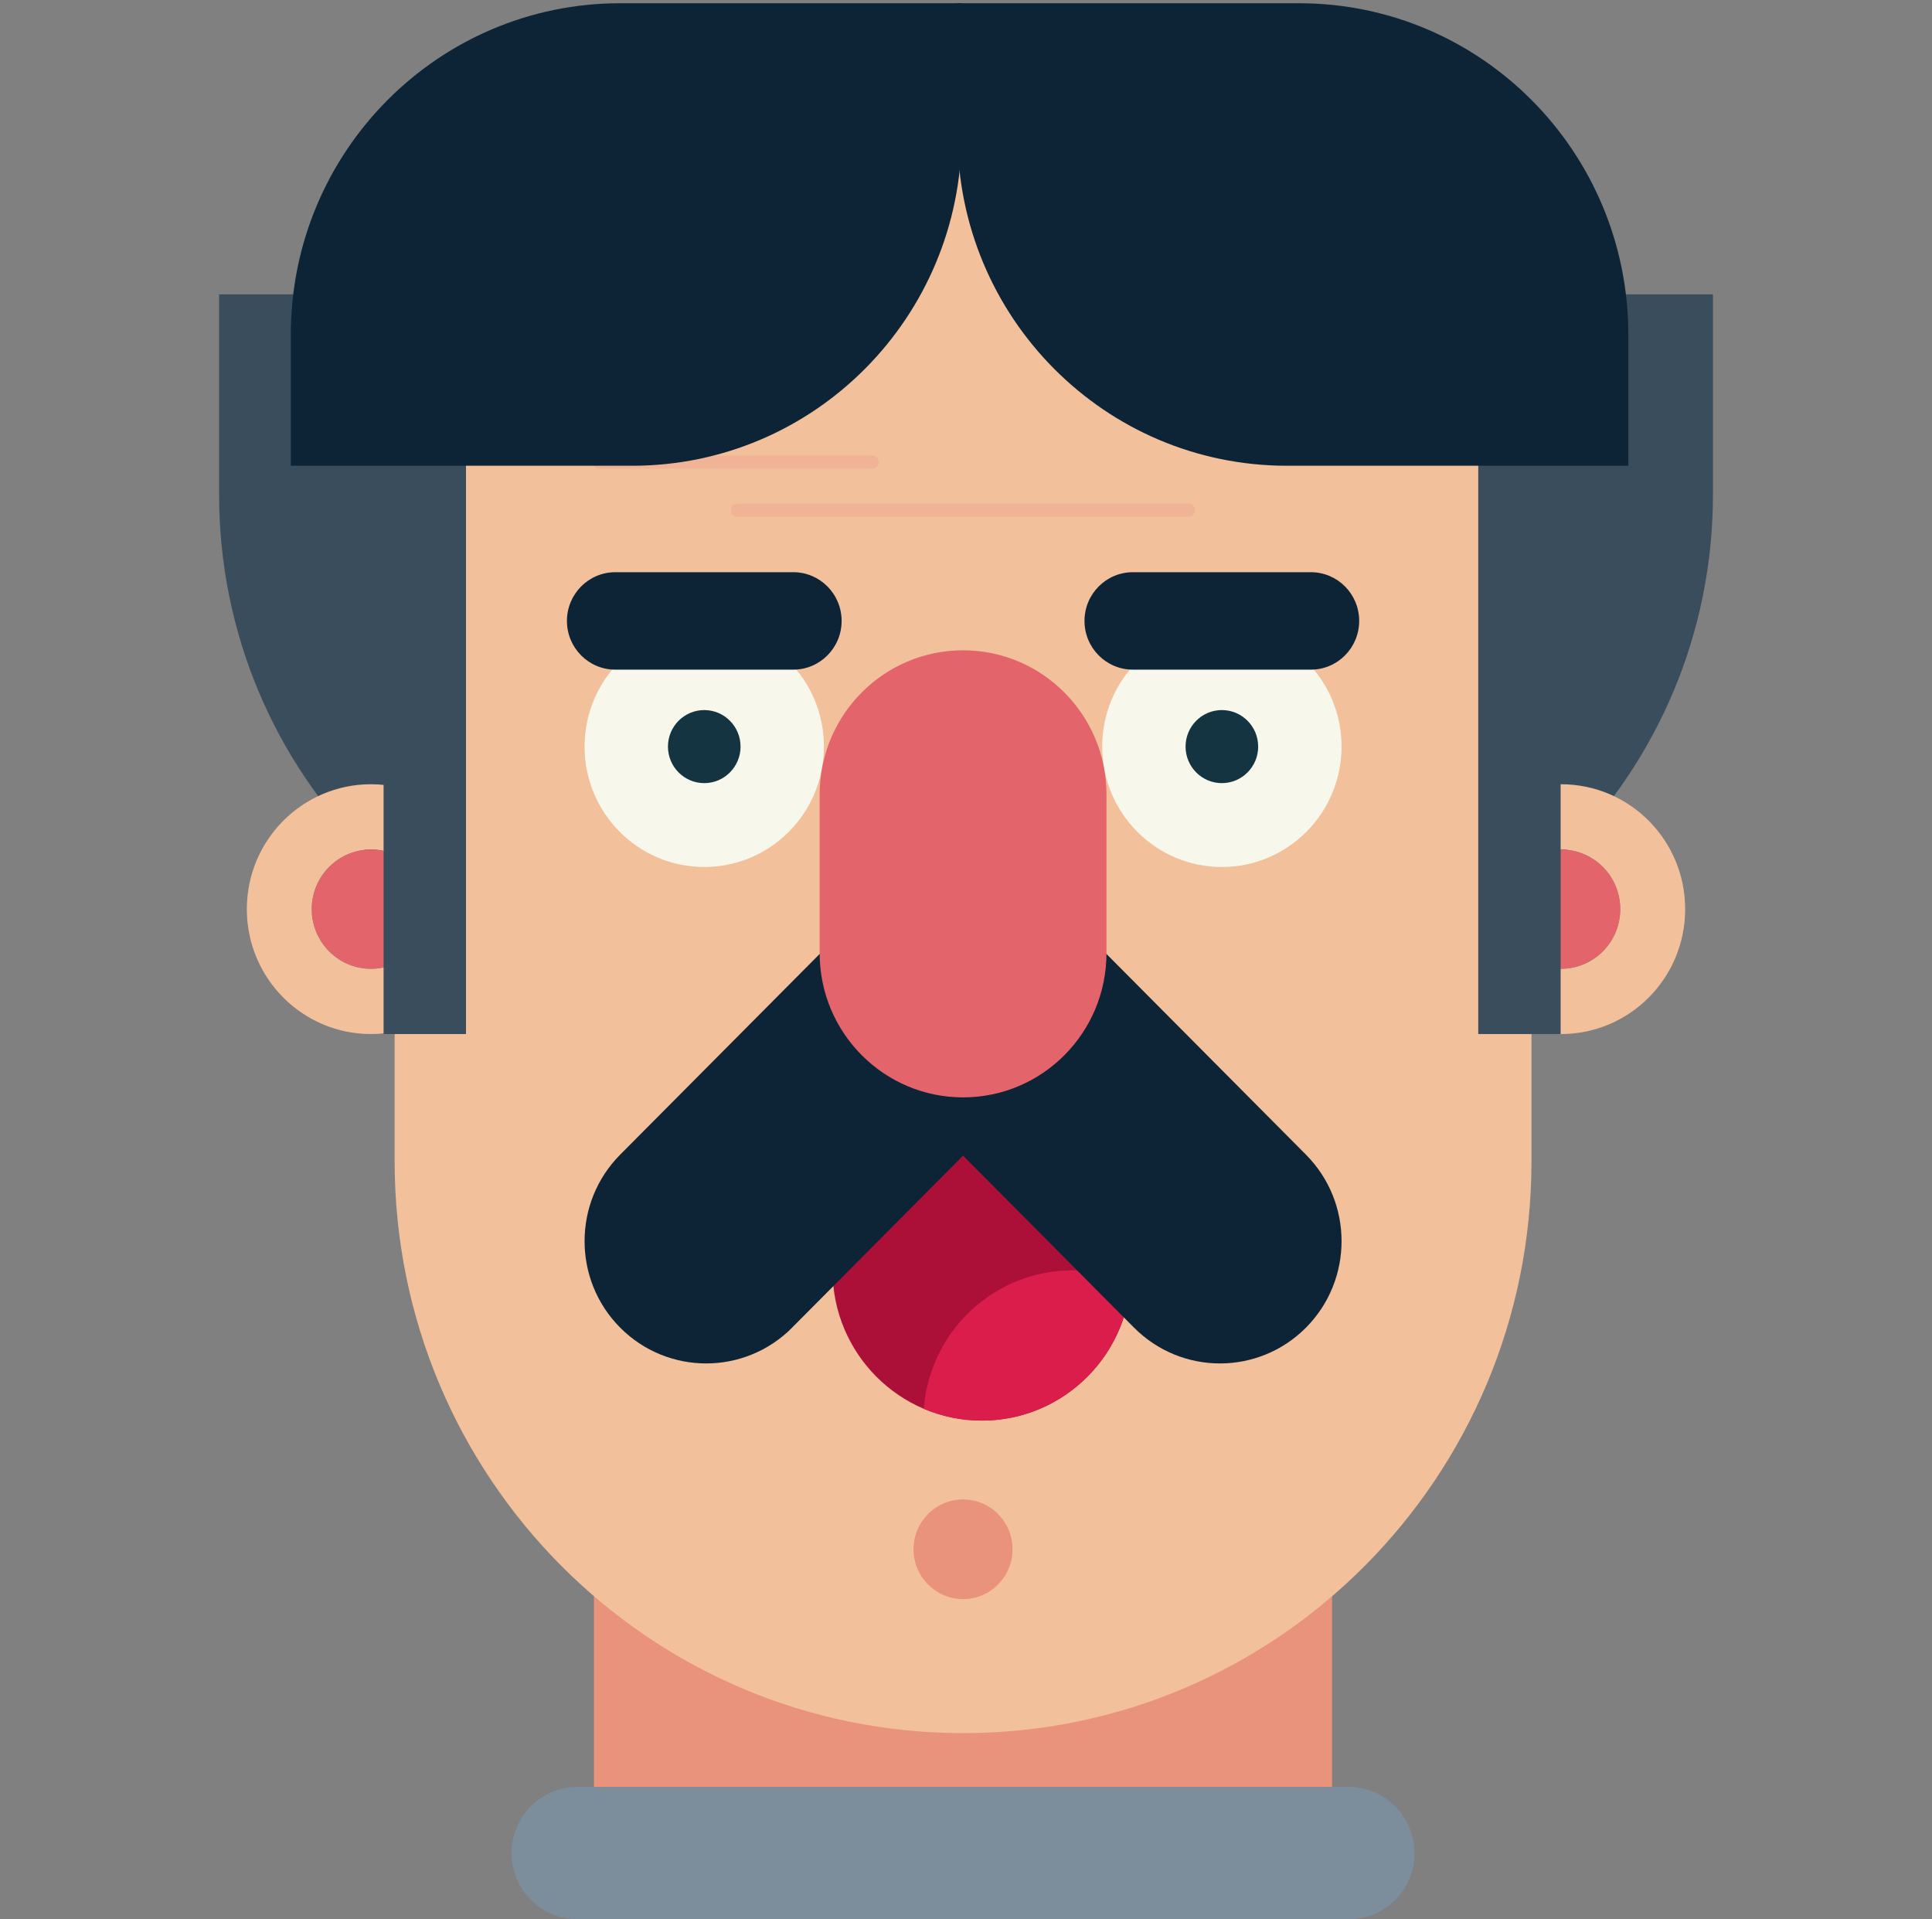
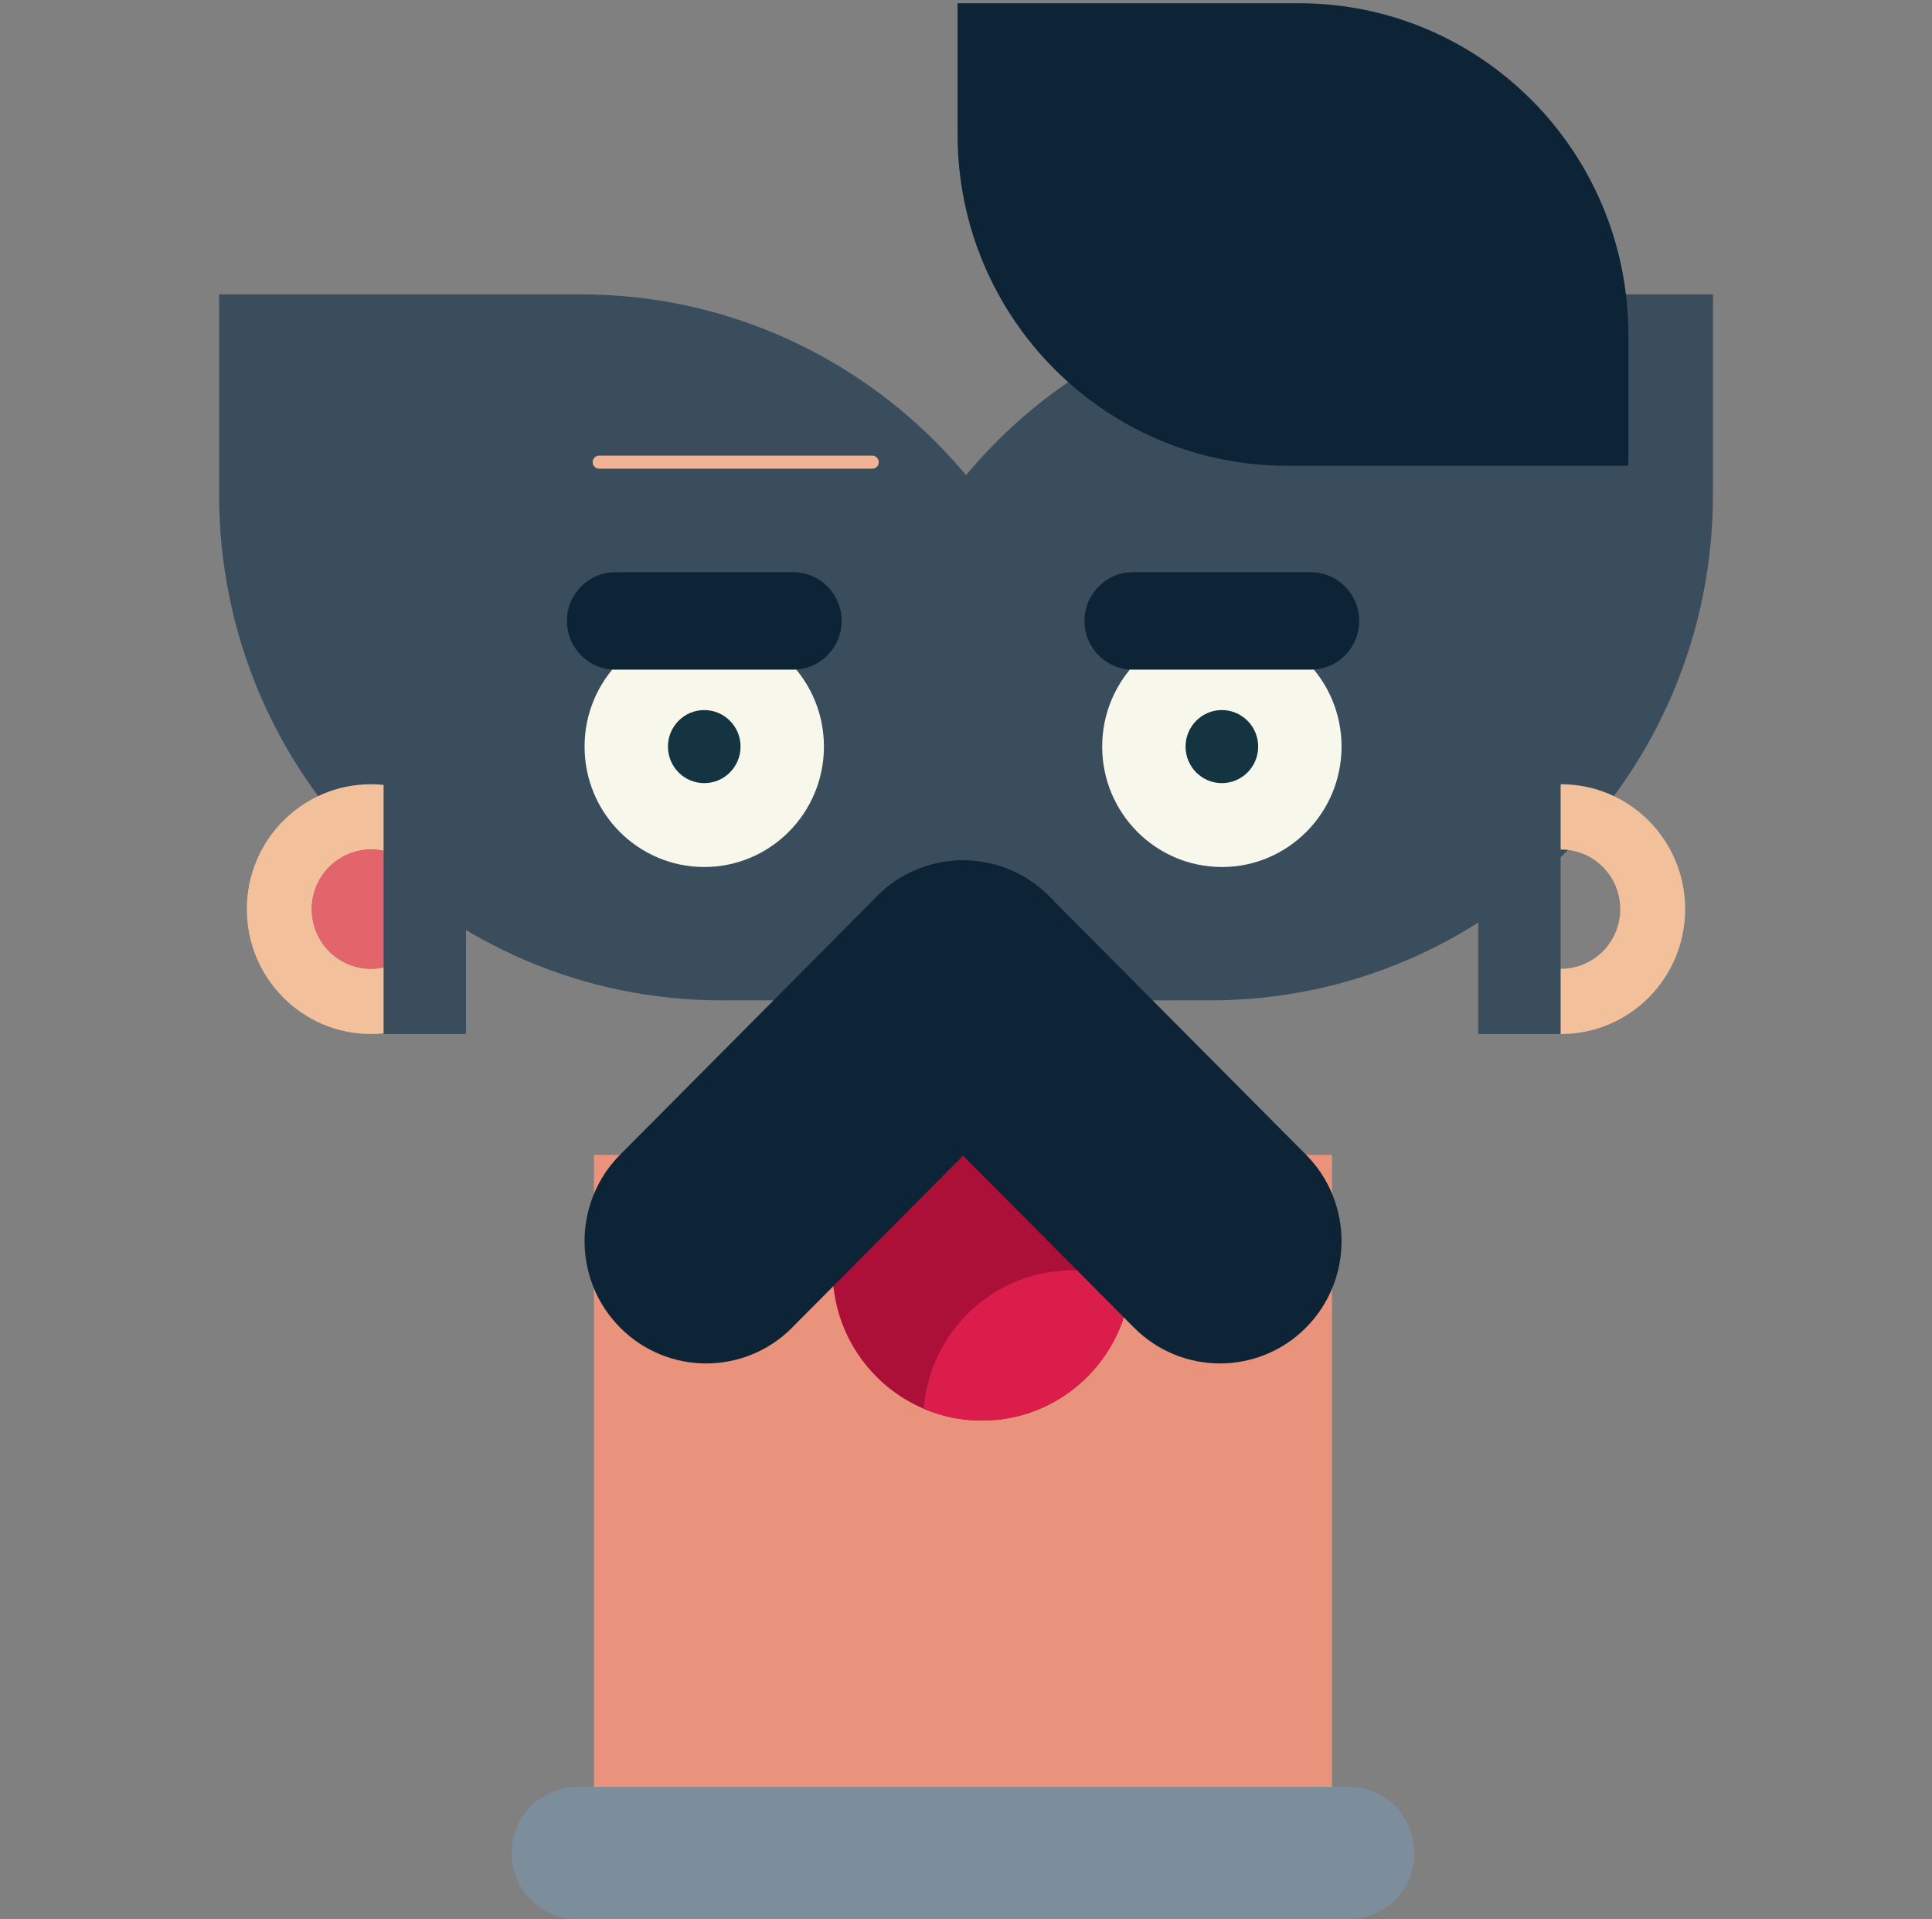
<svg xmlns="http://www.w3.org/2000/svg" id="Layer_1" data-name="Layer 1" viewBox="0 0 351.75 349.4">
  <rect x="0" y="0" width="351.75" height="349.4" fill="#808080" stroke="none" />
  <defs>
    <style>
      .cls-1 {
        fill: #e3646a;
      }

      .cls-2 {
        fill: #143441;
      }

      .cls-3 {
        fill: #ac1039;
      }

      .cls-4 {
        fill: #3a4d5c;
      }

      .cls-5 {
        fill: #f1b395;
      }

      .cls-6 {
        fill: #0d2436;
      }

      .cls-7 {
        fill: #e9937c;
      }

      .cls-8 {
        fill: #f7f8eb;
      }

      .cls-9 {
        fill: #f2c09a;
      }

      .cls-10 {
        fill: none;
      }

      .cls-11 {
        fill: #7c8d9c;
      }

      .cls-12 {
        fill: #da1d4b;
      }
    </style>
  </defs>
  <g>
    <path class="cls-4" d="M220.33,182.11h-65.85v-36.44c0-50.86,40.99-92.08,91.54-92.08h65.85v36.45c0,50.86-40.99,92.08-91.54,92.08Z" />
    <g>
      <path class="cls-9" d="M284.2,188.25c-1.74,0-3.44-.2-5.06-.58v-12.58c1.51,.81,3.23,1.28,5.06,1.28,5.96,0,10.79-4.86,10.79-10.86s-4.83-10.85-10.79-10.85c-1.83,0-3.56,.46-5.06,1.27v-12.58c1.62-.38,3.32-.58,5.06-.58,12.49,0,22.61,10.18,22.61,22.74s-10.12,22.74-22.61,22.74Z" />
-       <path class="cls-1" d="M284.2,154.66c5.96,0,10.79,4.86,10.79,10.85s-4.83,10.86-10.79,10.86c-1.83,0-3.56-.46-5.06-1.28v-19.16c1.51-.81,3.23-1.27,5.06-1.27Z" />
    </g>
    <path class="cls-4" d="M131.42,182.11h65.85v-36.44c0-50.86-40.98-92.08-91.54-92.08H39.89v36.45c0,50.86,40.98,92.08,91.54,92.08Z" />
    <rect class="cls-7" x="108.14" y="210.25" width="134.38" height="127.11" />
-     <path class="cls-9" d="M175.34,7.76c-57.16,0-103.49,46.61-103.49,104.1v99.56c0,57.5,46.33,104.1,103.49,104.1s103.49-46.6,103.49-104.1V111.86c0-57.49-46.33-104.1-103.49-104.1Z" />
    <g>
      <g>
        <g>
          <path class="cls-8" d="M244.25,135.92c0,12.1-9.76,21.92-21.79,21.92s-21.79-9.81-21.79-21.92,9.76-21.92,21.79-21.92,21.79,9.81,21.79,21.92Z" />
          <path class="cls-2" d="M229.07,135.92c0,3.67-2.96,6.65-6.61,6.65s-6.61-2.98-6.61-6.65,2.96-6.65,6.61-6.65,6.61,2.98,6.61,6.65Z" />
        </g>
        <path class="cls-6" d="M247.46,113.04c0,4.9-3.94,8.87-8.81,8.87h-32.38c-4.88,0-8.82-3.97-8.82-8.87h0c0-4.9,3.94-8.87,8.82-8.87h32.38c4.88,0,8.81,3.97,8.81,8.87h0Z" />
      </g>
      <g>
        <g>
          <path class="cls-8" d="M150.01,135.92c0,12.1-9.76,21.92-21.79,21.92s-21.79-9.81-21.79-21.92,9.75-21.92,21.79-21.92,21.79,9.81,21.79,21.92Z" />
          <path class="cls-2" d="M134.83,135.92c0,3.67-2.96,6.65-6.61,6.65s-6.61-2.98-6.61-6.65,2.96-6.65,6.61-6.65,6.61,2.98,6.61,6.65Z" />
        </g>
        <path class="cls-6" d="M153.23,113.04c0,4.9-3.95,8.87-8.81,8.87h-32.39c-4.87,0-8.81-3.97-8.81-8.87h0c0-4.9,3.95-8.87,8.81-8.87h32.39c4.87,0,8.81,3.97,8.81,8.87h0Z" />
      </g>
    </g>
-     <path class="cls-5" d="M217.57,92.88c0,.66-.53,1.19-1.19,1.19h-82.09c-.65,0-1.19-.53-1.19-1.19h0c0-.66,.54-1.19,1.19-1.19h82.09c.65,0,1.19,.53,1.19,1.19h0Z" />
    <path class="cls-5" d="M159.99,84.14c0,.66-.53,1.19-1.19,1.19h-49.72c-.65,0-1.18-.53-1.18-1.19h0c0-.66,.53-1.19,1.18-1.19h49.72c.66,0,1.19,.53,1.19,1.19h0Z" />
    <g>
      <path class="cls-9" d="M67.55,188.25c1.74,0,3.44-.2,5.07-.58v-12.58c-1.51,.81-3.23,1.28-5.07,1.28-5.96,0-10.79-4.86-10.79-10.86s4.83-10.85,10.79-10.85c1.84,0,3.56,.46,5.07,1.27v-12.58c-1.63-.38-3.32-.58-5.07-.58-12.48,0-22.61,10.18-22.61,22.74s10.12,22.74,22.61,22.74Z" />
      <path class="cls-1" d="M67.55,154.66c-5.96,0-10.79,4.86-10.79,10.85s4.83,10.86,10.79,10.86c1.84,0,3.56-.46,5.07-1.28v-19.16c-1.51-.81-3.23-1.27-5.07-1.27Z" />
    </g>
    <path class="cls-11" d="M257.53,337.36c0,6.65-5.36,12.05-11.98,12.05H105.12c-6.61,0-11.98-5.4-11.98-12.05h0c0-6.66,5.37-12.05,11.98-12.05H245.55c6.62,0,11.98,5.4,11.98,12.05h0Z" />
    <g>
      <g>
        <path class="cls-3" d="M205.97,231.27c0,15.11-12.18,27.35-27.2,27.35s-27.19-12.24-27.19-27.35,12.17-27.36,27.19-27.36,27.2,12.24,27.2,27.36Z" />
        <path class="cls-12" d="M205.86,233.42c-3.25-1.39-6.84-2.15-10.59-2.15-14.3,0-25.99,11.1-27.09,25.2,3.26,1.39,6.83,2.15,10.59,2.15,14.3,0,26-11.1,27.09-25.2Z" />
      </g>
      <g>
        <path class="cls-6" d="M144.22,241.7c-8.64,8.69-22.66,8.69-31.31,0h0c-8.64-8.69-8.64-22.8,0-31.49l46.77-47.05c8.64-8.7,22.66-8.7,31.31,0h0c8.64,8.7,8.64,22.79,0,31.49l-46.78,47.05Z" />
        <path class="cls-6" d="M159.69,194.65c-8.64-8.7-8.64-22.8,0-31.49h0c8.64-8.7,22.66-8.7,31.31,0l46.77,47.05c8.64,8.69,8.64,22.8,0,31.49h0c-8.64,8.69-22.66,8.69-31.3,0l-46.78-47.05Z" />
      </g>
-       <path class="cls-1" d="M201.45,173.52c0,14.51-11.69,26.26-26.11,26.26h0c-14.42,0-26.11-11.76-26.11-26.26v-28.87c0-14.51,11.69-26.26,26.11-26.26h0c14.42,0,26.11,11.76,26.11,26.26v28.87Z" />
    </g>
    <path class="cls-7" d="M184.35,282.05c0,5.01-4.04,9.07-9.01,9.07s-9.02-4.06-9.02-9.07,4.03-9.07,9.02-9.07,9.01,4.06,9.01,9.07Z" />
    <rect class="cls-4" x="69.84" y="77.53" width="15" height="110.72" />
    <rect class="cls-4" x="269.14" y="77.53" width="15" height="110.72" />
    <g>
      <path class="cls-6" d="M236.5,.59h-62.16V24.47c0,33.31,26.84,60.32,59.97,60.32h62.15v-23.88c0-33.31-26.85-60.32-59.96-60.32Z" />
-       <path class="cls-6" d="M112.91,.59h62.16V24.47c0,33.31-26.85,60.32-59.97,60.32H52.95v-23.88C52.95,27.6,79.8,.59,112.91,.59Z" />
    </g>
  </g>
  <rect class="cls-10" width="351.75" height="349.02" />
</svg>